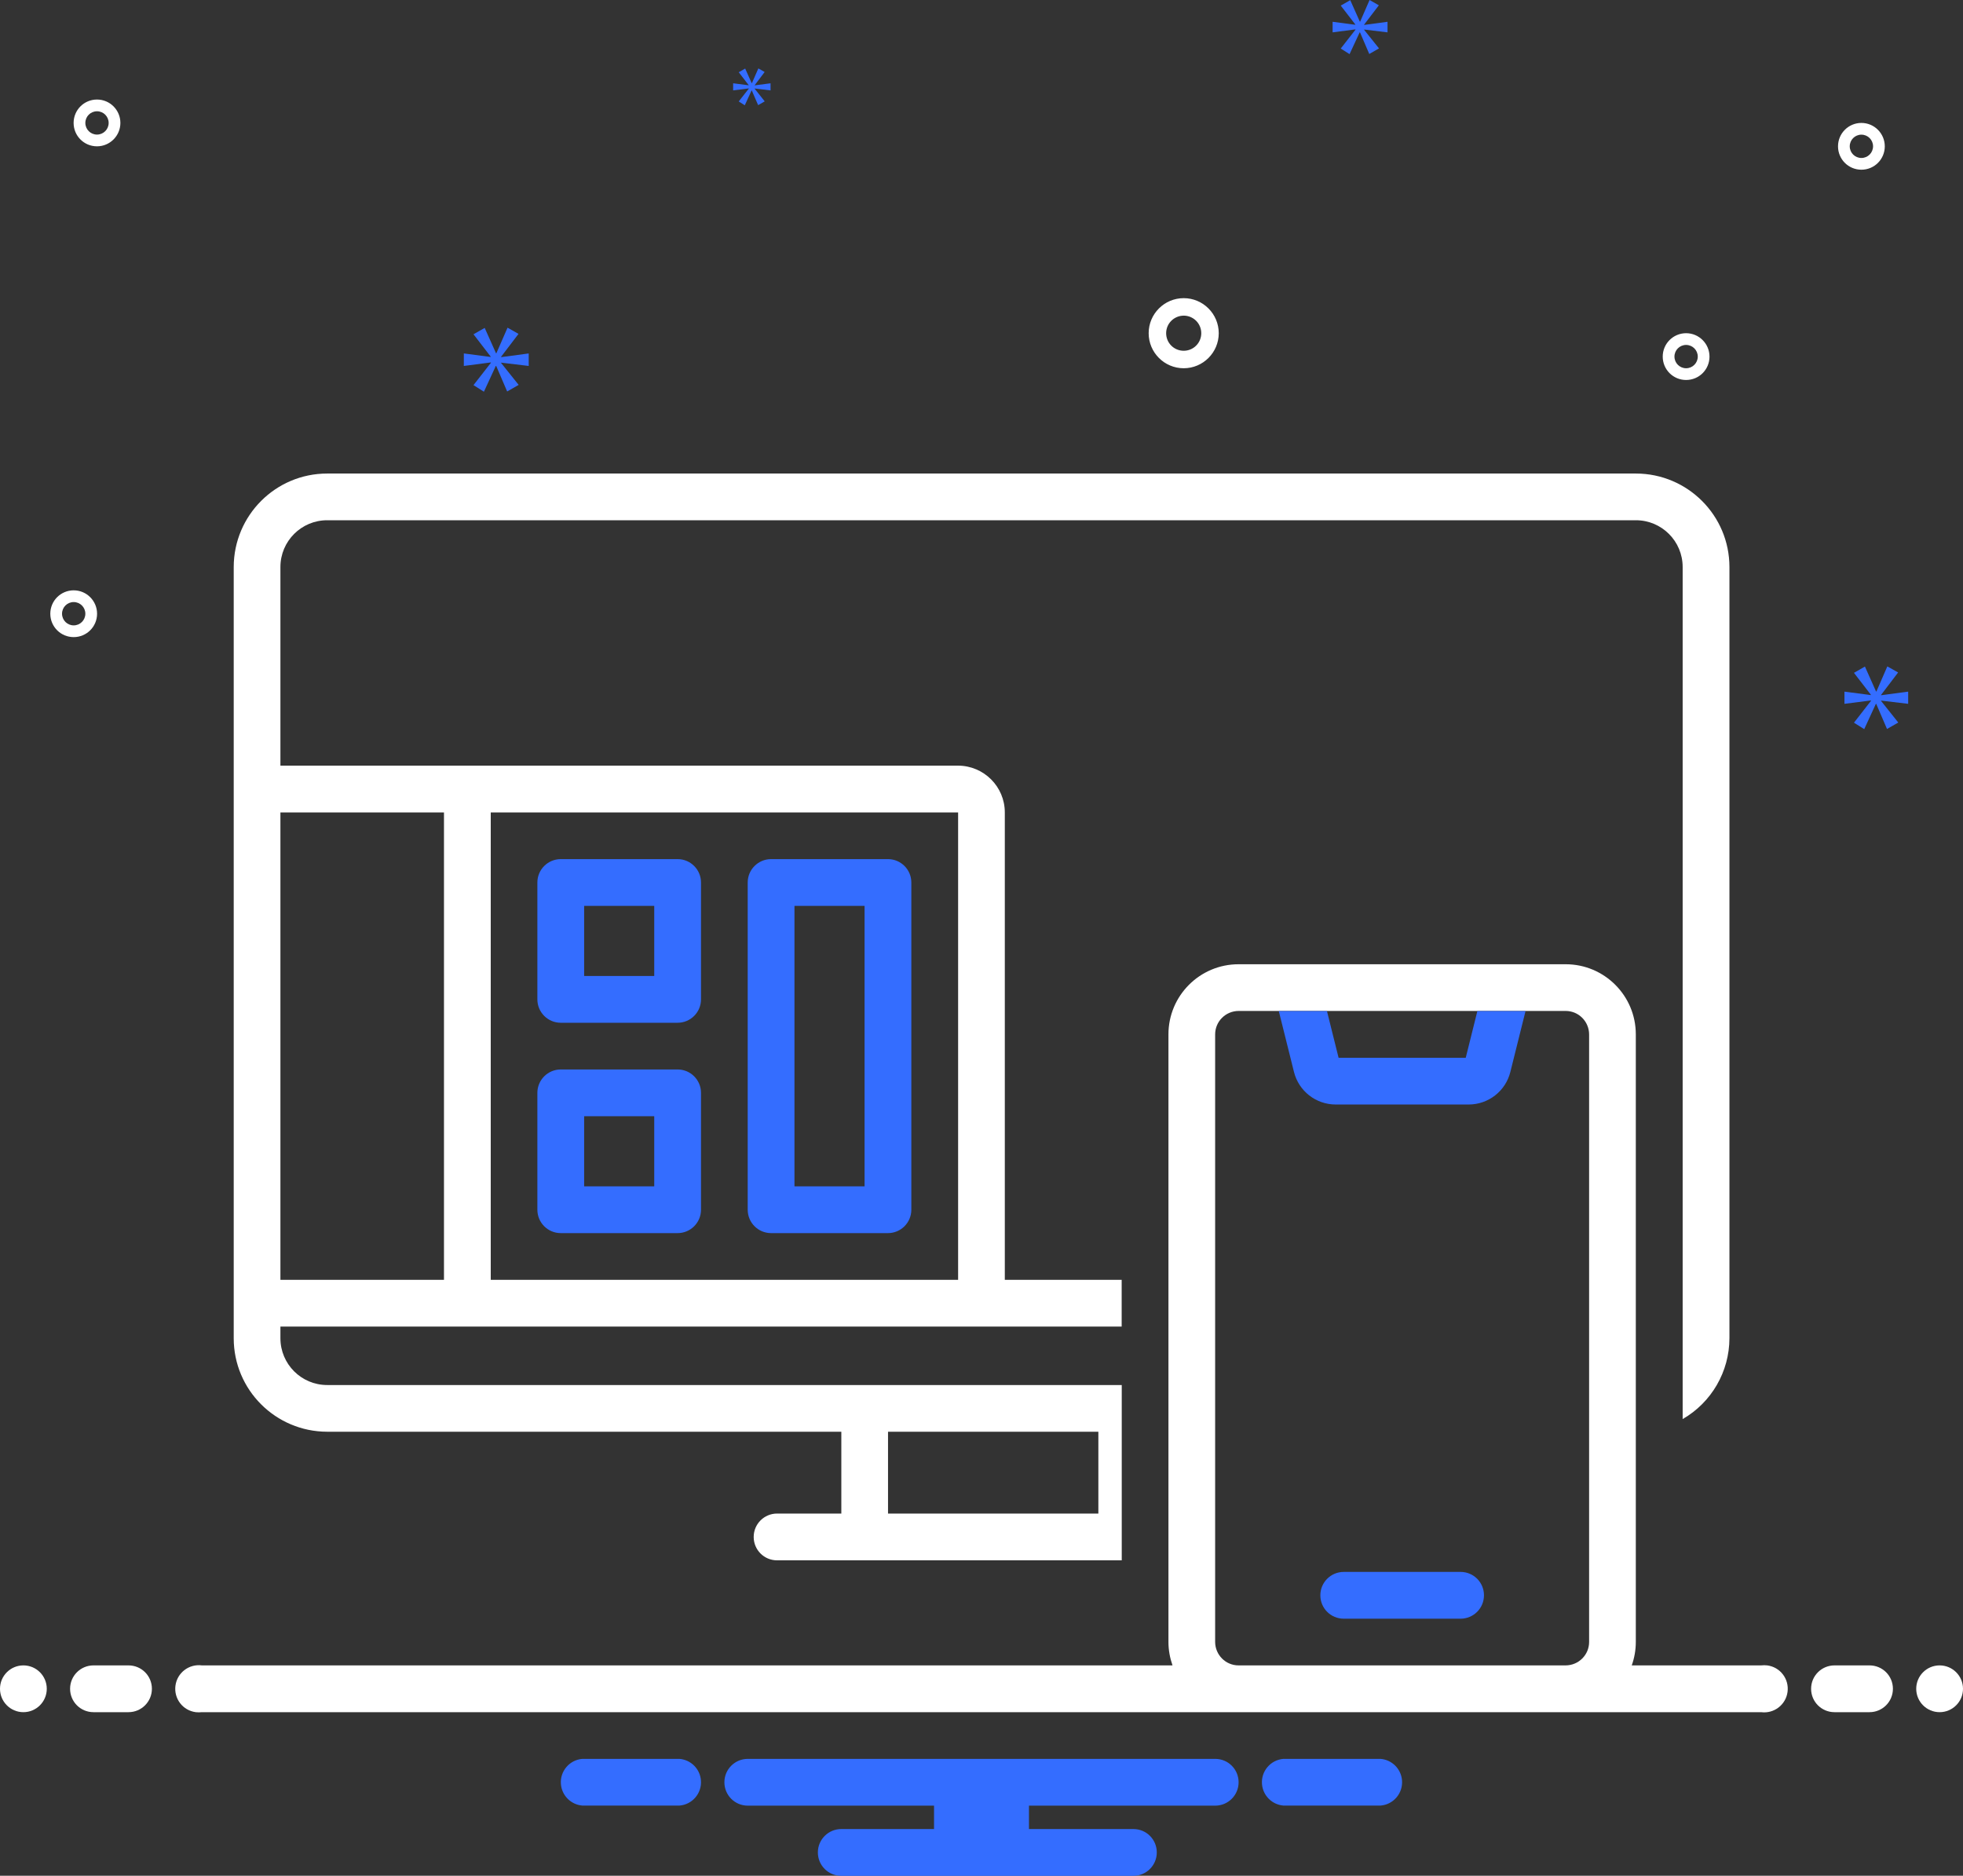
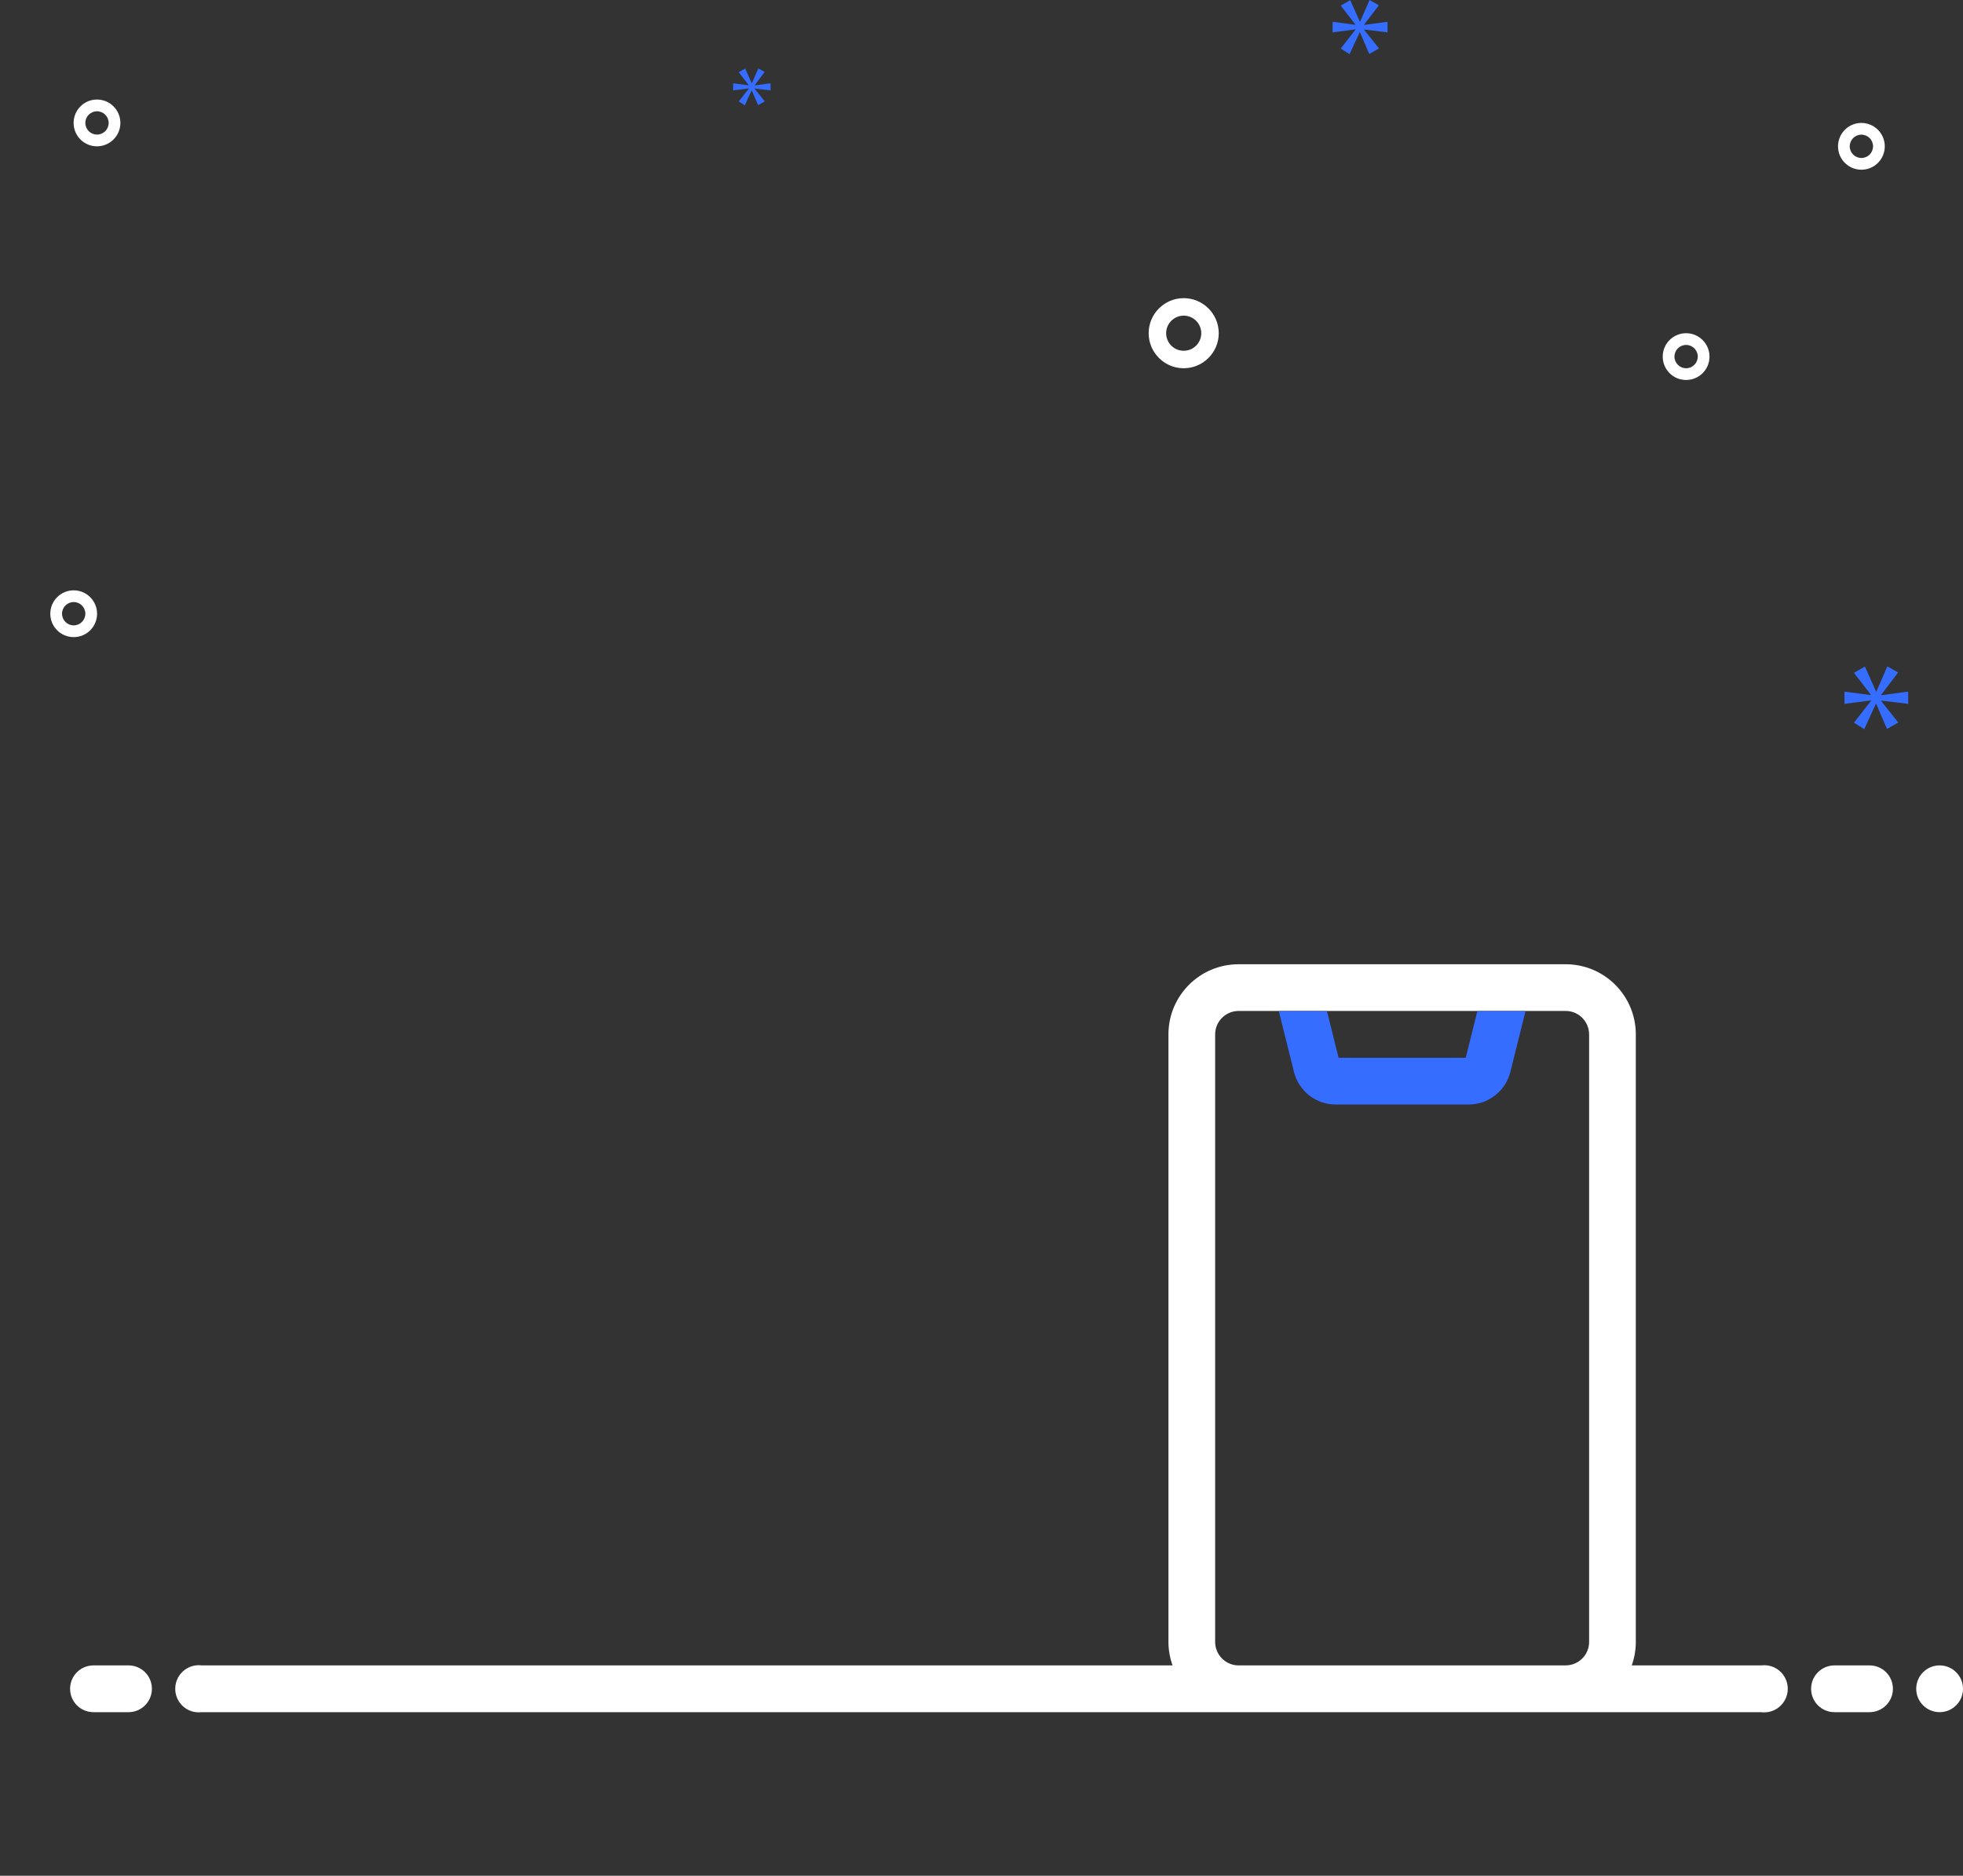
<svg xmlns="http://www.w3.org/2000/svg" id="Layer_2" data-name="Layer 2" viewBox="0 0 256 244.6">
  <rect x="0" y="0" width="256" height="244.6" fill="#333333" stroke="none" />
  <defs>
    <style>
      .cls-1 {
        fill: #fff;
      }

      .cls-2 {
        fill: #346dff;
      }
    </style>
  </defs>
  <g id="Layer_1-2" data-name="Layer 1">
    <g id="SvgjsG1013">
-       <circle class="cls-1" cx="3.05" cy="220.22" r="3.05" />
      <path class="cls-1" d="m16.76,217.17h-4.57c-1.68,0-3.05,1.36-3.05,3.05s1.36,3.05,3.05,3.05h4.57c1.68,0,3.05-1.36,3.05-3.05s-1.36-3.05-3.05-3.05Zm227.05,0h-4.57c-1.68,0-3.05,1.36-3.05,3.05s1.36,3.05,3.05,3.05h4.57c1.68,0,3.05-1.36,3.05-3.05s-1.36-3.05-3.05-3.05Z" />
      <circle class="cls-1" cx="252.95" cy="220.22" r="3.05" />
-       <path class="cls-2" d="m180.04,229.36h-12.66c-1.68.13-2.94,1.61-2.8,3.29.12,1.5,1.31,2.68,2.8,2.8h12.66c1.68-.13,2.94-1.61,2.8-3.29-.12-1.5-1.31-2.68-2.8-2.8Zm-91.43,0h-12.66c-1.68.13-2.94,1.61-2.8,3.29.12,1.5,1.31,2.68,2.8,2.8h12.66c1.68-.13,2.94-1.61,2.8-3.29-.12-1.5-1.31-2.68-2.8-2.8Zm69.86,0h-60.95c-1.68,0-3.05,1.36-3.05,3.05s1.36,3.05,3.05,3.05h24.29v3.05h-12.1c-1.68,0-3.05,1.36-3.05,3.05s1.36,3.05,3.05,3.05h38.1c1.68,0,3.05-1.36,3.05-3.05s-1.36-3.05-3.05-3.05h-13.62v-3.05h24.29c1.68,0,3.05-1.36,3.05-3.05s-1.36-3.05-3.05-3.05Zm-70.1-117.33h-15.24c-1.68,0-3.05,1.36-3.05,3.05v15.24c0,1.68,1.36,3.05,3.05,3.05h15.24c1.68,0,3.05-1.36,3.05-3.05v-15.24c0-1.68-1.36-3.05-3.05-3.05Zm-3.05,15.24h-9.14v-9.14h9.14v9.14Zm3.05,12.19h-15.24c-1.68,0-3.05,1.36-3.05,3.05v15.24c0,1.68,1.36,3.05,3.05,3.05h15.24c1.68,0,3.05-1.36,3.05-3.05v-15.24c0-1.68-1.36-3.05-3.05-3.05Zm-3.05,15.24h-9.14v-9.14h9.14v9.14Zm30.48-42.67h-15.24c-1.68,0-3.05,1.36-3.05,3.05v42.67c0,1.68,1.36,3.05,3.05,3.05h15.24c1.68,0,3.05-1.36,3.05-3.05v-42.67c0-1.68-1.36-3.05-3.05-3.05Zm-3.05,42.67h-9.14v-36.57h9.14v36.57Z" />
-       <path class="cls-1" d="m42.67,186.7h67.05v10.67h-8.38c-1.68,0-3.05,1.36-3.05,3.05s1.36,3.05,3.05,3.05h44.95v-22.86H42.67c-3.37,0-6.1-2.73-6.1-6.1v-1.52h109.71v-6.1h-15.24v-60.95c0-3.36-2.73-6.09-6.1-6.1H36.57v-25.9c0-3.37,2.73-6.1,6.1-6.1h170.67c3.37,0,6.1,2.73,6.1,6.1v111.11c3.77-2.17,6.09-6.19,6.1-10.54v-100.57c0-6.73-5.46-12.18-12.19-12.19H42.67c-6.73,0-12.18,5.46-12.19,12.19v100.57c0,6.73,5.46,12.18,12.19,12.19Zm73.14,0h27.43v10.67h-27.43v-10.67Zm-51.81-80.76h60.95v60.95h-60.95v-60.95Zm-27.43,0h21.33v60.95h-21.33v-60.95Z" />
-       <path class="cls-2" d="m190.48,204.98h-15.24c-1.68,0-3.05,1.36-3.05,3.05s1.36,3.05,3.05,3.05h15.24c1.68,0,3.05-1.36,3.05-3.05s-1.36-3.05-3.05-3.05Z" />
      <path class="cls-1" d="m229.67,217.17h-16.87c.35-.98.53-2.01.53-3.05v-79.24c0-5.05-4.1-9.14-9.14-9.14h-42.67c-5.05,0-9.14,4.1-9.14,9.14v79.24c0,1.04.19,2.07.53,3.05H26.33c-1.68-.22-3.23.96-3.45,2.65s.96,3.23,2.65,3.45c.27.03.54.03.8,0h203.34c1.68.22,3.23-.96,3.45-2.65s-.96-3.23-2.65-3.45c-.27-.03-.54-.03-.8,0Zm-22.43-3.05c0,1.68-1.37,3.04-3.05,3.05h-42.67c-1.68,0-3.04-1.37-3.05-3.05v-79.24c0-1.68,1.37-3.04,3.05-3.05h42.67c1.68,0,3.04,1.37,3.05,3.05v79.24Zm-52.87-166.1c2.52,0,4.57-2.05,4.57-4.57s-2.05-4.57-4.57-4.57-4.57,2.05-4.57,4.57c0,2.52,2.05,4.57,4.57,4.57Zm0-6.86c1.26,0,2.29,1.02,2.29,2.29s-1.02,2.29-2.29,2.29-2.29-1.02-2.29-2.29c0-1.26,1.02-2.28,2.29-2.29Zm65.52,2.29c-1.68,0-3.05,1.36-3.05,3.05s1.36,3.05,3.05,3.05,3.05-1.36,3.05-3.05c0-1.68-1.37-3.05-3.05-3.05Zm0,4.57c-.84,0-1.52-.68-1.52-1.52s.68-1.52,1.52-1.52,1.52.68,1.52,1.52c0,.84-.68,1.52-1.52,1.52ZM9.61,76.98c-1.68,0-3.05,1.36-3.05,3.05s1.36,3.05,3.05,3.05,3.05-1.36,3.05-3.05c0-1.68-1.37-3.05-3.05-3.05Zm0,4.57c-.84,0-1.52-.68-1.52-1.52s.68-1.52,1.52-1.52,1.52.68,1.52,1.52c0,.84-.68,1.52-1.52,1.52ZM242.75,16.03c-1.68,0-3.05,1.36-3.05,3.05s1.36,3.05,3.05,3.05,3.05-1.36,3.05-3.05c0-1.68-1.37-3.05-3.05-3.05Zm0,4.57c-.84,0-1.52-.68-1.52-1.52s.68-1.52,1.52-1.52,1.52.68,1.52,1.52c0,.84-.68,1.52-1.52,1.52ZM15.7,16.03c0-1.68-1.36-3.05-3.05-3.05s-3.05,1.36-3.05,3.05,1.36,3.05,3.05,3.05c1.68,0,3.05-1.37,3.05-3.05Zm-4.57,0c0-.84.68-1.52,1.52-1.52s1.52.68,1.52,1.52-.68,1.52-1.52,1.52c-.84,0-1.52-.68-1.52-1.52Z" />
-       <polygon class="cls-2" points="65.35 46.52 67.62 43.54 66.19 42.73 64.73 46.07 64.69 46.07 63.21 42.76 61.75 43.59 63.99 46.5 63.99 46.55 60.49 46.09 60.49 47.72 64.02 47.26 64.02 47.31 61.75 50.22 63.11 51.08 64.66 47.72 64.71 47.72 66.14 51.05 67.64 50.19 65.35 47.33 65.35 47.29 68.95 47.72 68.95 46.09 65.35 46.57 65.35 46.52" />
      <polygon class="cls-2" points="97.65 11.56 96.34 13.23 97.13 13.73 98.02 11.79 98.04 11.79 98.87 13.71 99.73 13.22 98.42 11.57 98.42 11.54 100.49 11.79 100.49 10.86 98.42 11.13 98.42 11.11 99.72 9.39 98.9 8.92 98.06 10.84 98.03 10.84 97.18 8.94 96.34 9.42 97.63 11.09 97.63 11.12 95.61 10.86 95.61 11.79 97.65 11.53 97.65 11.56" />
      <polygon class="cls-2" points="248.85 91.78 248.85 90.19 245.32 90.66 245.32 90.61 247.54 87.69 246.13 86.9 244.71 90.17 244.66 90.17 243.21 86.92 241.78 87.74 243.98 90.59 243.98 90.64 240.54 90.19 240.54 91.78 244 91.34 244 91.39 241.78 94.24 243.12 95.08 244.64 91.78 244.68 91.78 246.09 95.06 247.56 94.22 245.32 91.41 245.32 91.36 248.85 91.78" />
      <polygon class="cls-2" points="177.9 3.21 179.82 .69 178.61 0 177.38 2.82 177.34 2.82 176.09 .02 174.85 .73 176.75 3.19 176.75 3.23 173.79 2.84 173.79 4.22 176.77 3.83 176.77 3.87 174.85 6.33 176 7.06 177.32 4.22 177.36 4.22 178.57 7.04 179.84 6.31 177.9 3.89 177.9 3.85 180.95 4.22 180.95 2.84 177.9 3.25 177.9 3.21" />
      <path class="cls-2" d="m198.95,131.84l-1.98,7.94c-.62,2.5-2.87,4.25-5.44,4.25h-17.34c-2.57,0-4.82-1.75-5.44-4.25l-1.98-7.94h6.28l1.52,6.1h16.58l1.52-6.1h6.28Z" />
    </g>
  </g>
</svg>